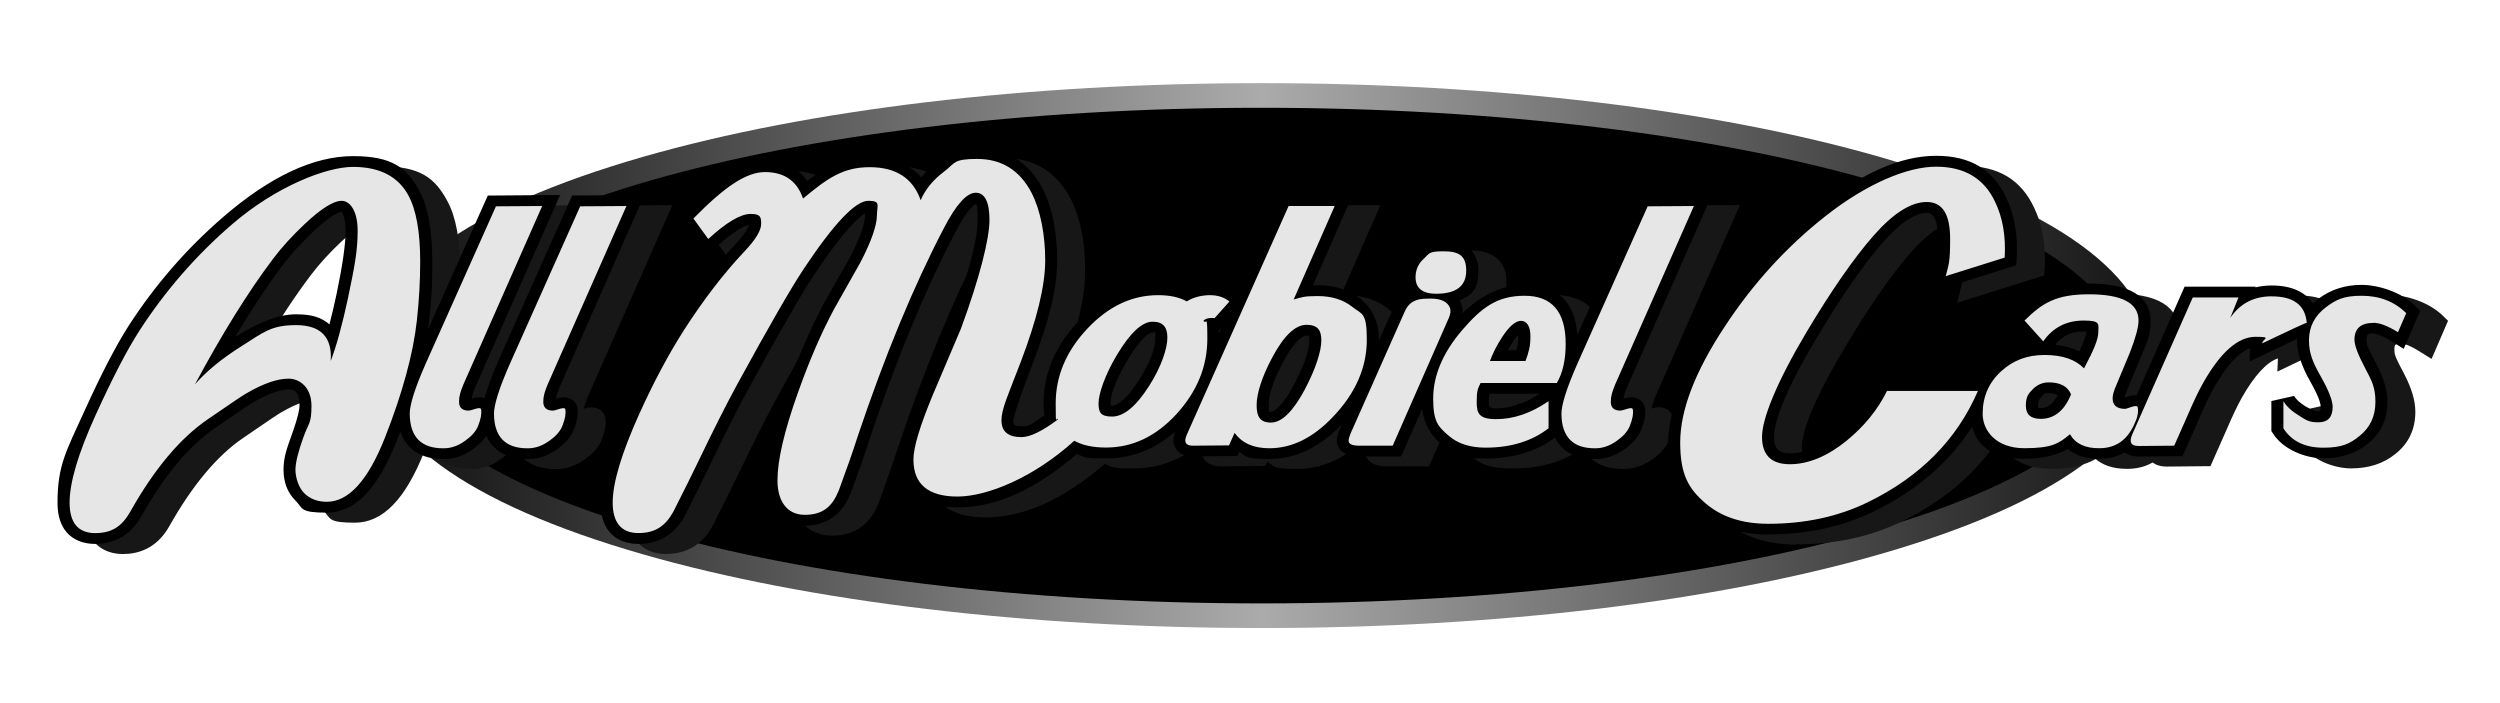
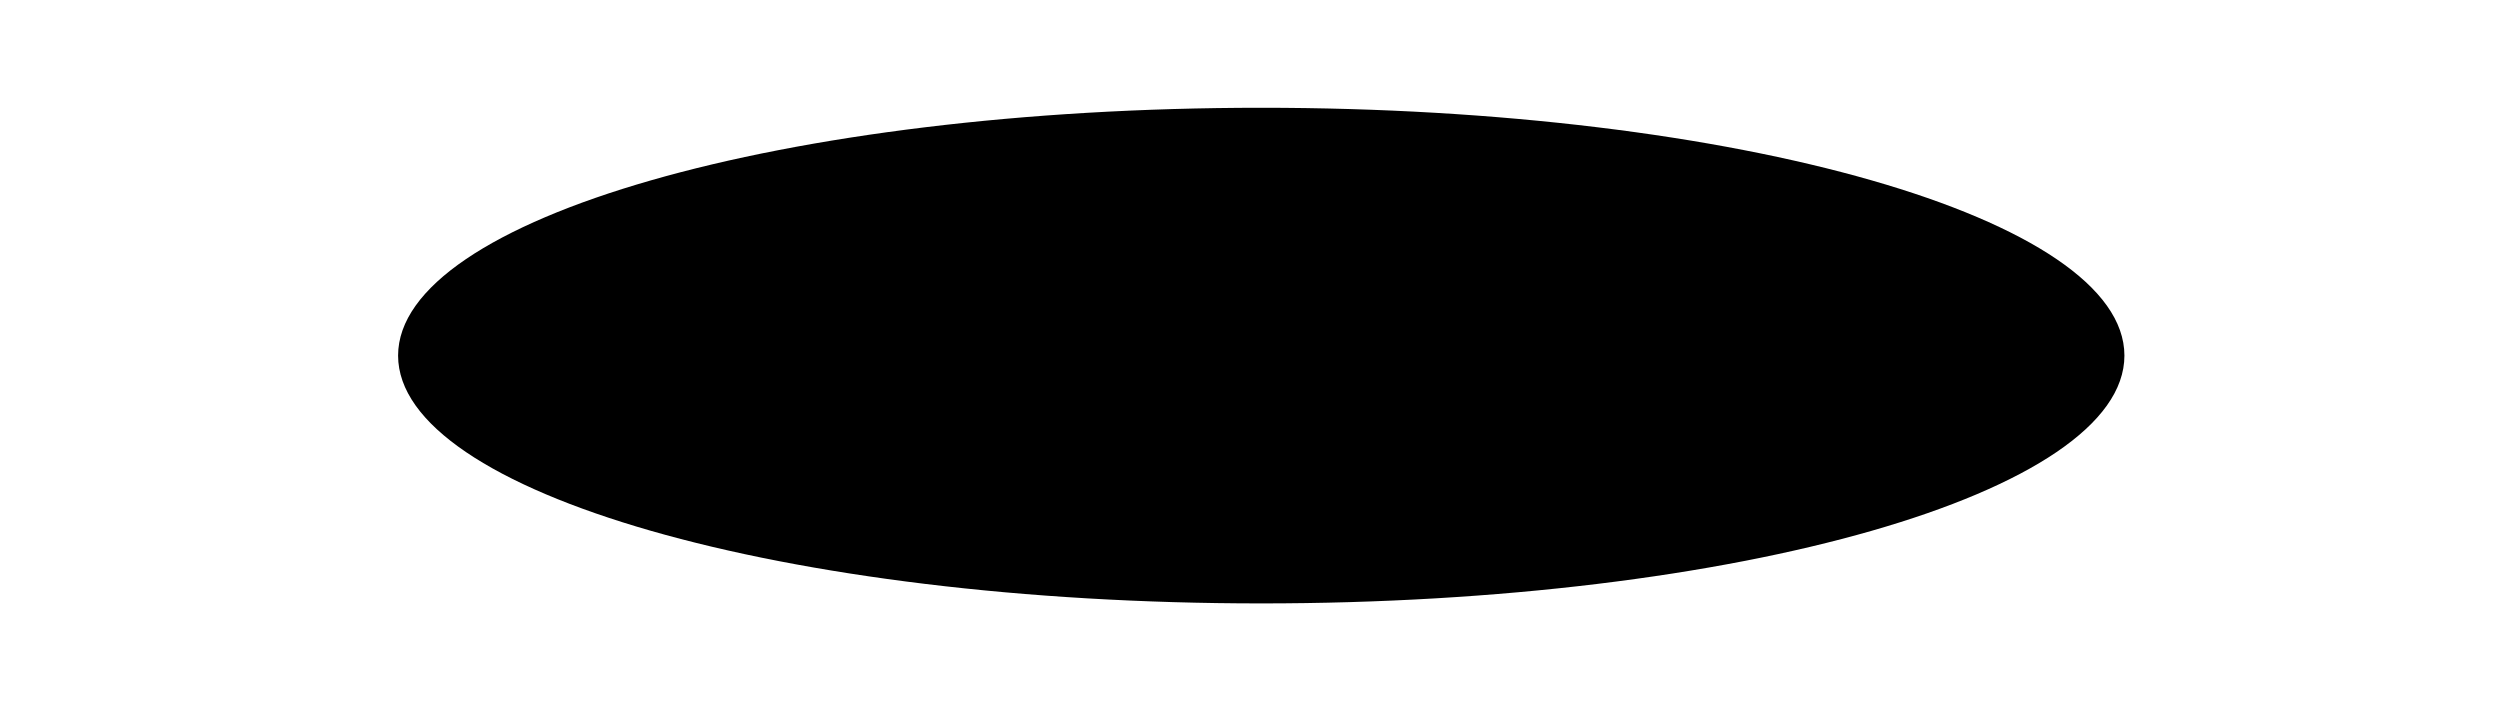
<svg xmlns="http://www.w3.org/2000/svg" id="Laag_1" data-name="Laag 1" viewBox="0 0 4964.3 1395.1">
  <defs>
    <style>      .cls-1 {        fill: url(#linear-gradient);      }      .cls-1, .cls-2, .cls-3, .cls-4 {        stroke-width: 0px;      }      .cls-5 {        fill: none;        stroke: #d8dadd;        stroke-width: .4px;      }      .cls-2 {        fill: #000;      }      .cls-3 {        fill: #e6e6e6;      }      .cls-4 {        fill: #171717;      }    </style>
    <linearGradient id="linear-gradient" x1="733.3" y1="896.2" x2="4266.5" y2="896.2" gradientTransform="translate(4.6 -190.1)" gradientUnits="userSpaceOnUse">
      <stop offset="0" stop-color="#0d0d0d" />
      <stop offset=".5" stop-color="#ababab" />
      <stop offset="1" stop-color="#141414" />
    </linearGradient>
  </defs>
-   <path class="cls-1" d="M2504.5,1247.1c-463,0-898.9-52-1227.5-146.3-352.7-101.3-539.1-237.7-539.1-394.7s186.4-293.4,539.1-394.7c328.6-94.4,764.6-146.3,1227.5-146.3s898.9,52,1227.5,146.3c352.7,101.3,539.1,237.7,539.1,394.7s-186.4,293.4-539.1,394.7c-328.6,94.4-764.6,146.3-1227.5,146.3h0Z" />
  <path class="cls-2" d="M4218.5,706.1c0,271.8-767.4,492.1-1714,492.1s-1714-220.4-1714-492.1,767.4-492.1,1714-492.1,1714,220.3,1714,492.1Z" />
-   <path class="cls-5" d="M2594.2,236.7" />
-   <path class="cls-4" d="M1323,1100.2c-22.5,0-74.8-8-74.8-82s17.7-102.4,54.2-183.5c28.3-62.8,58.6-119.7,90-169,39.6-61.6,81.1-115.6,123.4-160.5,21-22.5,25.8-34.1,26.9-38.5-8,1.6-27,9.2-63.7,42.9l-20.9,19.2-16.3-22.5-29.5-40.8-9.9-13.7,12-12.2c66.8-67.9,117.7-99.5,160.1-99.5s65.6,13.4,83.9,39c44.8-32.7,85.6-48.7,124-48.7s79.5,14.2,102.4,41.7c8.5-10,18.6-19.5,30.2-28.1,26.4-19.8,53.6-29.9,80.8-29.9,57.5,0,102.2,27.4,129.4,79.1,19.7,37.8,29.6,86.2,29.6,143.8s-16.5,121.4-50.5,210.1c-33.1,86.4-36.3,104.1-36.4,107.5,0,8.1,0,11.8,16,11.8s16.3-1.7,45.7-22c-1.2-7.4-1.8-15.2-1.8-23.3,0-59.3,23-113.8,68.2-162.1,46.3-49.4,99.9-74.4,159.2-74.4s40.1,3.1,56,9.3c13.7-6.2,29.4-9.3,46.9-9.3s39.2,5.8,53.6,17.2l80.5-180.8,6-13.5h142.9l-12.9,29.3-65.7,149.8c3.2-.2,6.4-.3,9.5-.3,33.5,0,61.7,8.8,84,26.2,25.1,20.2,37.7,47.7,37.7,81.8v1.8l28-63.1c6.6-15.6,16.4-26.9,29-33.2-5.2-8.1-8-18-8-29.5,0-20.5,7.9-38,23.4-51.9,15.3-13.8,34.6-21,55.8-21,43.4,0,69.3,22.4,69.3,59.9s-13.3,48.5-37.7,59.1c1.8,2.9,3.2,5.7,4.1,8.1,1.9,5.5,2.6,11.2,2.1,17.1,38.5-37.2,79.9-56,123.5-56s97.4,13.4,104.7,99.1l117.6-263.3,6-13.4h16.1c0,0,91.8-.7,91.8-.7l35.5-.2-13,29.5-156.3,354.2c-3.8,9.5-5.6,16.1-6.4,20.5.5-.2,1.1-.3,1.6-.5,4.9-1.5,9.4-2.2,13.5-2.2,14.2,0,25.7,8.8,27.6,21.1,2,11.6-.3,25.7-7.1,43.1-6.1,14.7-17.2,27.5-33,38.7-17.7,13-37.4,19.8-57.9,19.8h-1.1c-38.4,0-65.9-14.9-79.8-42.2-36.9,27.3-83.1,41.1-137.4,41.1s-68-10.3-90.7-30.6c-19.9-17.2-31.9-40-35.8-67.9l-35.5,80.9-6,13.6h-82.5c-43.1,0-45.3-25.9-45.3-31.1s1.6-12.7,4.9-21l5.2-11.7c-.1,0-.2.2-.3.3-43.5,45.4-91.8,68.5-143.4,68.5s-45.3-5.9-60-14.3l-3.8,8.5h-16.1c0,.1-72,.7-72,.7-18.6,0-28.2-7.5-33-13.7-7.3-9.5-7.9-21.6-2-36-40.4,35.6-86.6,53.7-137.5,53.7s-41.6-3-58.2-8.9c-81.3,70.5-160.8,106.2-236.5,106.2s-111.4-33.7-111.4-95,13-70.9,39.8-135.4l55.6-130.9c36.9-99.8,55.6-170.2,55.6-209.1s-2.9-28.2-4.7-31.8c-5.2,3.3-18.8,15.3-40.5,57.2-59.4,113.7-116.8,252.4-170.5,412.5-7.3,23.4-19.7,58.9-36.8,105.3-21.2,52.5-60.9,63.4-90.5,63.4s-78.1-11.7-78.1-89.9,13.6-101.6,41.6-180.2c22.8-64.4,47.6-121.6,73.4-169.8,17.3-30.9,34.5-61.3,51.7-91.5,25.4-48.2,30.8-72.8,30.8-84.8s0-2.9-.1-4.1c-12.5,7.8-42.3,33.8-100.3,121-25.1,37.8-69.3,114.6-131.4,228.2-20.6,37.7-46.6,89.2-77.2,153-10.5,22.2-27.2,55.6-49.4,99.5-25.2,45.6-63.5,55-91.2,55h0ZM2577.2,837.6c.3,0,1,0,2.1,0s17.5-.6,46.2-54.6c24.7-46.8,29.9-73.2,29.9-87s-1.7-9.4-1.7-9.5c0,0,0,0,0,0-.4,0-1.6-.3-3.8-.3s-19.1,1.5-46.2,52.3c-19.2,35.8-28.9,64.6-28.9,85.8s1.8,12.2,2.3,13h0ZM3013.3,801.9c-1,5-1.5,10.3-1.5,15.9,0,11.1,2.2,13.1,14.9,13.1,28,0,56.9-9.8,86-29h-99.4ZM2261.4,825.7c.5,0,1.3.1,2.3.1,5,0,23.4-3.6,53-50.3,21.9-34.3,33-62.9,33-85s-1.8-10-1.8-10c0,0,0,0,0,0-.3,0-1.6-.2-3.7-.2s-17.2.6-49.5,54.4c-27.9,46.5-33.8,72.5-33.8,86s.3,4.1.5,5h0ZM3049.8,715.5h16.8c2.6-9.9,3.9-19.2,3.9-27.8s0-1.9,0-2.8c-2.9,3.2-6.7,7.9-11.2,14.8-3.4,5.3-6.6,10.5-9.5,15.8h0ZM2475.5,675.3c.3,2,.6,3.9.8,5.9l4.4-10-3.8,4.3-1.4-.2h0ZM244.6,1100.2c-22.5,0-74.8-8-74.8-82s17.3-102.3,52.9-180.7c34.3-75.6,64.4-133.5,89.3-171.9,51.9-80.2,114.7-152.4,186.8-214.6,92.8-80.2,179.5-120.9,257.8-120.9s107.1,23.7,131.5,68.7c17.4,31.9,25.9,78.1,25.9,141.2s-2.2,77.8-6.7,118.7c-.6,5.3-1.3,10.6-2,16l113-253,6-13.4h16.1c0,0,91.8-.7,91.8-.7l35.5-.2-13.1,29.5-156.5,354.7c-3.6,9.1-5.4,15.5-6.2,20,.5-.2,1.1-.3,1.7-.5,4.9-1.5,9.3-2.2,13.5-2.2s7.3.6,10.6,1.7c5.2-19.7,14.5-44.8,28.5-76.5l139.5-312.5,6-13.4h16.1c0,0,91.8-.7,91.8-.7l35.5-.2-13,29.5-156.3,354.2c-3.8,9.5-5.6,16.1-6.4,20.5.5-.2,1.1-.3,1.6-.5,4.9-1.5,9.4-2.2,13.5-2.2,14.2,0,25.7,8.8,27.6,21.1,2,11.6-.3,25.7-7.1,43.1-6.1,14.7-17.1,27.6-33,38.7-17.8,13-37.4,19.8-57.9,19.8h-1.1c-40.3,0-68.6-16.5-81.7-46.4-6.4,9.8-15.2,18.6-26.6,26.6-17.8,13-37.4,19.8-58,19.8h-1.1c-44.2,0-73.9-19.8-85.1-55.4-2.5,6.7-5.1,13.4-7.8,20.2-37.7,95.3-82.8,141.6-138,141.6s-47-8.4-63-24.4c-15.5-15.5-23.3-35.9-23.3-60.4s5.6-39.8,17-71.7c12.8-35.6,14.7-50.2,14.7-55.7,0-32.3-12.9-32.3-21.5-32.3-12.2,0-34.5,4.5-71.1,26-4,2.3-18.8,11.7-75,50.5-51.7,35.2-101.1,94.5-146.9,176-25.5,44.8-63.4,54.2-90.8,54.2h0ZM734.2,440.2l-.2.2c-.6,0-15,.6-56.5,39.7-23.5,22.1-43.6,44.2-59.9,65.7-30.7,40.6-62.5,88.6-95.2,143.3,48.1-30.2,87.6-45,120.8-45s50.5,6.7,66.5,20c4.6-17.7,9.2-37.5,13.9-59.2,12-57.2,18.2-99.9,18.2-126.7s-7.5-38.1-7.6-38.1h0ZM3567,1081.5c-57.5,0-104.8-15.5-140.7-46.1-38.6-32.7-58.3-78.7-58.3-136.6s30.7-148.7,91.4-240.7c57.1-87.2,126.3-163,205.5-225.4,88.5-69.5,165.3-103.2,235.1-103.2s113.6,28.6,139.1,82.7c16.6,34.4,23.7,75,21,120.4l-.9,14.3-15.1,4.8-117.1,36.8-40.5,12.7,9.2-37.6c5.4-22.1,8.2-45.5,8.2-69.6,0-34.2-7.6-51.5-22.6-51.5s-44.4,10.2-87,58.9c-38.2,43.5-82.4,107.3-131.4,189.5-70,117.7-84.7,171.8-84.7,196.5s11,32.9,31.3,32.9c30.5,0,63.2-13.9,97.2-41.4,31.9-26.1,56.9-56.8,74.1-91.3l6.3-12.7h198.5c6.9-12,15.9-23.1,27-33.1,21.8-19.6,47.4-31.7,76.3-36.2l-32-35.6-12.9-14.3,13.9-13.6c39.9-39.2,88.9-59,145.6-59,101.1,0,122.4,40,122.4,73.5s-6,38.8-18.9,71.6c-9.6,23.4-19.3,46.6-29.2,70.1-2.5,6.5-3.2,10-3.3,11.5,1.8-.6,4.1-1.4,6.8-2.3l.6-.2.7-.2c4.9-1.4,9.3-2.1,13.5-2.1s1.3,0,2,0l89.3-202.2,6-13.6h141.1l-.6,1.5c10.3-2.5,21.2-3.8,32.7-3.8,38.3,0,66.5,12.6,81.4,35.7,3.4-3.2,7-6.2,10.9-9.2,24.4-18.3,53.3-27.7,85.9-27.7s78.3,14,106.3,41.5l10,9.8-5.3,12.4-16.4,37.9-11,25.4-24.9-15.5c-22.2-13.8-32.4-14.9-35.1-14.9-12.6,0-13.8,2.1-13.8,12s1.3,14.2,18.5,46.5c15.6,29.5,23.1,54.6,23.1,76.8,0,35-13.4,63.2-39.9,84-23.1,18.8-52.6,28.5-87.4,28.5s-79.5-17-100-49.3l-3.2-5v-59.5l45-10.2c4.4,7.2,12.3,14.3,23.4,21.2,13.4,8.3,21.4,9.5,25,9.5s2.7-.1,3.2-.3c.4-.9,1.4-3.4,1.4-8.9s-2.1-17.1-20.9-50.6c-17.6-31-26.1-57.8-26.1-81.8s0-1.5,0-2.2c-12.6,5.9-30.9,14.5-57.7,27.3l-36.8,17.6,1.1-26.2c-21.9,7.1-46.9,34.2-71.7,78.1-8.7,15.5-18.6,36.4-29.6,62l-26.8,60.6-5.9,13.4h-16.1c0,.1-69.9.7-69.9.7h-.2c-13.8,0-22.8-3.7-28.6-8.1-16.9,9.8-35,12.6-50.1,12.6h-1.6c-29,0-48.4-8.6-61.4-19.4-23.7,12.9-52.6,19.4-86.3,19.4-57.5,0-93.4-22.4-103.5-63.6-45.6,70.9-111.4,127.4-196.3,168.6-61.6,29.8-131.7,45-208.3,45h0ZM4102.7,830c.8.2,2.3.4,4.6.4,6,0,21,0,34.2-25.6-3-2.2-8.1-4-17.7-4s-8.1.7-14,6.5c-5.1,5.1-7.5,10.9-7.5,18.5s.3,3.5.5,4.2h0ZM4136.5,704.6c18.2,1.9,34.3,6.2,48,13.1,12.5-26.5,13.7-36,13.7-38.5s0-.6,0-.8c-1-.2-2.7-.4-5.1-.4-24.1,0-42.2,8.5-56.7,26.6h0Z" />
-   <path class="cls-2" d="M1267.5,1080.1c-22.5,0-74.8-8-74.8-82s17.7-102.4,54.2-183.5c28.3-62.8,58.6-119.7,90-169,39.6-61.6,81.1-115.6,123.4-160.5,21-22.5,25.8-34.1,26.9-38.5-8,1.6-27,9.3-63.7,42.9l-20.9,19.2-16.3-22.5-29.5-40.7-9.9-13.7,12-12.2c66.8-67.9,117.7-99.5,160.1-99.5s65.6,13.4,83.8,39c44.8-32.7,85.6-48.6,124-48.6s79.5,14.3,102.4,41.7c8.5-10,18.6-19.4,30.2-28.1,26.4-19.9,53.6-29.9,80.8-29.9,57.5,0,102.3,27.3,129.4,79.1,19.7,37.8,29.6,86.2,29.6,143.8s-16.5,121.4-50.5,210.1c-33.1,86.4-36.3,104.1-36.4,107.5,0,8,0,11.8,16,11.8s16.3-1.7,45.7-22c-1.2-7.4-1.8-15.2-1.8-23.3,0-59.2,23-113.8,68.2-162.1,46.3-49.4,99.9-74.4,159.2-74.4s40.1,3.1,56,9.3c13.7-6.2,29.4-9.3,46.9-9.3s39.2,5.8,53.7,17.2l80.5-180.8,6-13.5h142.9l-12.9,29.3-65.7,149.8c3.2-.2,6.4-.3,9.5-.3,33.5,0,61.7,8.8,84,26.2,25.1,20.2,37.7,47.7,37.7,81.8v1.8l28-63c6.6-15.6,16.4-26.9,29-33.2-5.2-8.1-8-18-8-29.5,0-20.5,7.9-38,23.4-51.9,15.3-13.8,34.6-21,55.8-21,43.4,0,69.3,22.4,69.3,59.9s-13.3,48.6-37.7,59.1c1.8,2.9,3.1,5.7,4.1,8.1,1.9,5.5,2.6,11.2,2,17.1,38.5-37.2,79.9-55.9,123.5-55.9s97.4,13.4,104.7,99.1l117.6-263.4,6-13.4h16.1c0-.1,91.8-.7,91.8-.7l35.5-.2-13.1,29.6-156.3,354.2c-3.8,9.5-5.6,16.1-6.4,20.5.5-.2,1.1-.3,1.7-.5,4.9-1.5,9.4-2.2,13.5-2.2,14.2,0,25.7,8.8,27.6,21,2.1,11.6-.3,25.7-7.1,43.1-6.1,14.7-17.1,27.6-33,38.7-17.7,13-37.4,19.8-57.9,19.8h-1c-38.4,0-65.8-14.9-79.7-42.2-37,27.3-83.2,41.1-137.4,41.1s-67.9-10.3-90.7-30.6c-19.9-17.2-32-40.1-35.8-67.9l-35.5,80.9-6,13.6h-82.5c-43.1,0-45.2-25.9-45.2-31.1s1.6-12.7,4.9-21l5.2-11.7c-.1,0-.2.2-.3.3-43.5,45.4-91.8,68.5-143.4,68.5s-45.4-5.9-60-14.3l-3.8,8.5h-16.1c0,.1-72,.7-72,.7-18.6,0-28.2-7.4-33-13.7-7.3-9.5-7.9-21.6-2-36-40.4,35.6-86.5,53.7-137.5,53.7s-41.6-3-58.2-8.9c-81.3,70.5-160.8,106.2-236.6,106.2s-111.4-33.7-111.4-95,13-70.9,39.8-135.4l55.6-130.8c36.9-99.8,55.6-170.2,55.6-209.1s-2.9-28.2-4.7-31.8c-5.2,3.3-18.8,15.3-40.5,57.2-59.4,113.7-116.8,252.5-170.5,412.5-7.3,23.4-19.7,58.9-36.8,105.3-21.2,52.5-60.9,63.4-90.5,63.4s-78.1-11.7-78.1-89.9,13.6-101.6,41.6-180.3c22.9-64.4,47.6-121.5,73.4-169.7,17.3-30.9,34.5-61.3,51.7-91.5,25.4-48.2,30.8-72.8,30.8-84.8s0-2.9-.1-4.1c-12.5,7.8-42.3,33.8-100.3,120.9-25.1,37.9-69.3,114.7-131.4,228.2-20.6,37.7-46.6,89.2-77.2,153-10.5,22.2-27.2,55.6-49.4,99.4-25.2,45.6-63.5,55-91.2,55h0ZM2521.7,817.5c.3,0,1,.1,2.1.1s17.5-.6,46.2-54.6c24.7-46.8,29.9-73.1,29.9-87s-1.7-9.4-1.7-9.4c0,0,0,0-.1,0-.3,0-1.6-.3-3.8-.3s-19.1,1.5-46.2,52.3c-19.1,35.8-28.8,64.6-28.8,85.8s1.8,12.2,2.3,13c0,0,0,0,0,0h0ZM2957.8,781.9c-1,5-1.5,10.3-1.5,15.9,0,11.1,2.2,13.1,14.9,13.1,28,0,56.9-9.8,86-29h-99.4ZM2205.9,805.6c.5,0,1.3.1,2.3.1,5,0,23.4-3.6,53-50.3,21.9-34.3,33-62.9,33-85s-1.8-10-1.8-10c0,0,0,0,0,0-.3,0-1.6-.2-3.7-.2s-17.2.6-49.5,54.4c-27.9,46.5-33.8,72.5-33.8,86s.3,4.1.5,5h0ZM2994.3,695.4h16.8c2.6-9.9,3.9-19.2,3.9-27.8s0-1.9,0-2.8c-2.9,3.2-6.7,7.9-11.2,14.8-3.4,5.3-6.6,10.5-9.5,15.8h0ZM2419.9,655.2c.3,2,.6,3.9.8,5.9l4.4-10-3.8,4.3-1.4-.3h0ZM189,1080.1c-22.5,0-74.8-8-74.8-82s17.3-102.3,52.9-180.7c34.3-75.6,64.4-133.5,89.3-171.9,51.9-80.2,114.7-152.4,186.8-214.6,92.8-80.2,179.5-120.9,257.8-120.9s107.1,23.7,131.5,68.7c17.4,31.9,25.9,78.1,25.9,141.2s-2.2,77.8-6.7,118.7c-.6,5.3-1.3,10.6-2,16l113-253,6-13.4h16.1c0-.1,91.8-.7,91.8-.7l35.5-.2-13,29.6-156.6,354.7c-3.6,9.1-5.4,15.6-6.2,20,.5-.2,1.1-.3,1.7-.5,4.9-1.5,9.3-2.2,13.5-2.2s7.3.6,10.6,1.7c5.2-19.7,14.6-44.8,28.5-76.5l139.5-312.5,6-13.4h16.1c0-.1,91.8-.7,91.8-.7l35.5-.2-13,29.6-156.3,354.2c-3.8,9.5-5.6,16.1-6.4,20.5.5-.2,1.1-.3,1.7-.5,4.9-1.5,9.3-2.2,13.5-2.2,14.2,0,25.7,8.8,27.6,21.1,2,11.6-.3,25.7-7.1,43.1-6.1,14.7-17.1,27.5-33,38.7-17.8,13-37.4,19.8-57.9,19.8h-1.1c-40.3,0-68.6-16.5-81.7-46.4-6.4,9.8-15.2,18.6-26.6,26.6-17.8,13-37.4,19.8-58,19.8h-1.1c-44.2,0-73.9-19.8-85.1-55.4-2.5,6.7-5.1,13.4-7.7,20.2-37.7,95.3-82.8,141.6-138,141.6s-47-8.4-63-24.4c-15.5-15.6-23.3-35.9-23.3-60.5s5.6-39.8,17-71.7c12.8-35.6,14.7-50.2,14.7-55.7,0-32.3-12.9-32.3-21.5-32.3-12.2,0-34.5,4.5-71.1,26-4,2.3-18.8,11.7-75,50.5-51.7,35.3-101.1,94.5-146.9,176-25.5,44.8-63.5,54.2-90.9,54.2h0ZM678.7,420.1h-.2c-.6.2-15,.8-56.5,39.9-23.5,22.1-43.6,44.2-59.9,65.7-30.7,40.6-62.6,88.6-95.2,143.4,48.1-30.2,87.6-45,120.8-45s50.5,6.7,66.5,19.9c4.6-17.7,9.2-37.4,13.9-59.1,12-57.2,18.2-99.9,18.2-126.7s-7.5-38.1-7.6-38.1h0ZM3511.5,1061.4c-57.5,0-104.8-15.5-140.7-46.1-38.6-32.7-58.3-78.6-58.3-136.6s30.7-148.7,91.4-240.7c57.1-87.2,126.3-163,205.5-225.4,88.5-69.5,165.4-103.2,235.1-103.2s113.6,28.6,139.1,82.7c16.6,34.4,23.7,75,21,120.4l-.9,14.3-15.1,4.8-117.1,36.8-40.5,12.7,9.2-37.6c5.4-22.1,8.2-45.5,8.2-69.5,0-34.2-7.6-51.5-22.6-51.5s-44.4,10.2-87,58.9c-38.2,43.5-82.4,107.3-131.4,189.6-70,117.7-84.7,171.8-84.7,196.4s11,32.9,31.3,32.9c30.5,0,63.2-13.9,97.1-41.4,31.9-26.1,56.9-56.8,74.1-91.3l6.3-12.7h198.5c6.9-12,15.9-23.1,27-33.1,21.8-19.6,47.4-31.7,76.3-36.2l-32-35.6-12.9-14.3,13.9-13.6c39.9-39.2,88.9-59.1,145.7-59.1,101.1,0,122.4,40,122.4,73.5s-6,38.8-18.9,71.6c-9.6,23.4-19.3,46.6-29.2,70.1-2.5,6.5-3.2,10-3.3,11.5,1.8-.6,4.1-1.4,6.8-2.3l.7-.2.7-.2c4.9-1.4,9.3-2.1,13.5-2.1s1.3,0,2,0l89.3-202.2,6-13.5h141.1l-.6,1.5c10.3-2.5,21.2-3.8,32.7-3.8,38.4,0,66.5,12.6,81.5,35.7,3.4-3.2,7-6.2,10.9-9.2,24.4-18.4,53.3-27.7,85.9-27.7s78.3,14,106.3,41.5l10,9.8-5.3,12.4-16.4,37.9-11,25.4-24.9-15.5c-22.2-13.8-32.5-14.9-35.1-14.9-12.6,0-13.8,2.1-13.8,12s1.4,14.2,18.5,46.5c15.5,29.5,23.1,54.6,23.1,76.8,0,35-13.4,63.3-39.9,84-23.1,18.9-52.6,28.5-87.5,28.5s-79.4-17-100-49.3l-3.2-4.9v-59.5l45-10.2c4.4,7.2,12.2,14.3,23.4,21.1,13.5,8.3,21.5,9.5,25,9.5s2.6-.1,3.1-.2c.4-.9,1.4-3.5,1.4-8.9s-2-17.1-20.9-50.6c-17.6-31-26.1-57.8-26.1-81.8s0-1.5,0-2.2c-12.6,5.9-30.9,14.5-57.7,27.3l-36.7,17.6,1.1-26.2c-21.9,7.1-46.9,34.2-71.7,78.1-8.7,15.5-18.6,36.4-29.6,62l-26.8,60.6-5.9,13.4h-16.1c0,.1-69.9.7-69.9.7h-.2c-13.8,0-22.8-3.7-28.6-8.1-16.9,9.8-35,12.6-50.1,12.6h-1.6c-29,0-48.4-8.6-61.4-19.4-23.7,12.9-52.6,19.4-86.3,19.4-57.5,0-93.4-22.4-103.5-63.6-45.6,70.9-111.4,127.4-196.3,168.6-61.6,29.9-131.7,45-208.3,45h0ZM4047.2,809.9c.8.2,2.3.4,4.6.4,6,0,21,0,34.1-25.6-2.9-2.2-8.1-4-17.7-4s-8.1.7-14,6.5c-5.1,5.1-7.5,10.9-7.5,18.5s.3,3.5.5,4.2h0ZM4081,684.6c18.2,1.9,34.3,6.2,48,13.1,12.5-26.5,13.7-35.9,13.7-38.5s0-.6,0-.8c-1-.2-2.7-.4-5-.4-24.1,0-42.2,8.5-56.7,26.6h0Z" />
-   <path class="cls-3" d="M834.4,519.9c0-59.2-7.8-103.2-23.5-131.9-20.4-37.7-57.1-56.6-109.9-56.6s-152.6,38.3-241.2,114.9c-70.7,61.1-131.6,131.1-182.7,210-24.4,37.7-53.7,94.1-87.8,169.2-34.1,75.1-51.1,132.6-51.1,172.6s17,60.5,50.9,60.5,53.4-14.1,69.5-42.4c47.8-84.9,99-146,153.7-183.4,43.7-30.2,69.3-47.4,76.6-51.5,33.5-19.6,61.6-29.4,84.2-29.4s45.4,17.9,45.4,53.8-5.3,32.8-15.9,62.2c-10.6,29.4-15.9,51.1-15.9,65.1s5.7,34.6,17.2,46.1c11.5,11.5,26.5,17.3,45.1,17.3,43.4,0,81.8-42.4,115.4-127.3,35-89,56.1-166.6,63.4-232.6,4.4-40.4,6.6-79.2,6.6-116.6ZM691.7,589c-12,55.8-23.7,98.5-35,127.9,3.3-47.5-19.7-71.3-68.9-71.3s-64.2,14-108.3,41.9c-39,24.5-69.8,49.8-92.4,75.8,54-100.7,105.7-183.9,155.3-249.6,17.1-22.6,37.9-45.5,62.3-68.5,32.8-30.9,57.4-46.4,73.8-46.4s31.7,19.8,31.7,59.4-6.2,71.9-18.6,130.7ZM945.6,811.4c-8.6,2.7-13.5,4-14.6,4-13,0-19.5-5.9-19.5-17.6s2.8-19.7,8.5-34l156.6-354.7-91.8.6-139.5,312.4c-21.1,47.9-31.7,81.1-31.7,99.6.4,46,22.8,68.8,67.3,68.5,15,0,29.4-5.1,43.2-15.3,12.4-8.7,20.8-18.3,25.2-28.9,5.5-14,7.5-24.9,6-32.8-.4-3-3.6-3.6-9.7-1.7ZM1112.9,811.4c-8.6,2.7-13.5,4-14.6,4-13,0-19.5-5.9-19.5-17.6s2.8-19.7,8.5-34l156.6-354.7-91.8.6-139.5,312.4c-21.1,47.9-31.7,81.1-31.7,99.6.4,46,22.8,68.8,67.3,68.5,14.9,0,29.3-5.1,43.2-15.3,12.4-8.7,20.8-18.3,25.2-28.9,5.5-14,7.5-24.9,6-32.8-.4-3-3.6-3.6-9.7-1.7ZM2389.8,636.5c4-3.4,9.3-5.1,15.9-5.1s4.2.2,6,.5l29.6-33.2c-10.2-8.4-23.2-12.6-38.8-12.6s-33.5,4.2-45.9,12.4c-14.6-8.3-33.5-12.4-56.9-12.4-52.1,0-99.1,22.3-140.8,66.8-41.8,44.5-62.6,93.9-62.6,148.3s1.4,22.5,4.2,31.9c-31.1,23.1-55.1,34.9-72,34.9-26.6,0-39.9-11.1-39.9-33.4s12.6-48.7,37.7-114.3c32.8-85.6,49.2-153.4,49.2-203.2s-9.1-99.6-27.4-134.7c-23.3-44.5-59.3-66.8-107.7-66.8s-43.3,8.3-65.4,24.9c-22.1,16.6-37.7,35.6-46.8,57.1-15.3-43.8-49.1-65.6-101.2-65.6s-82.8,20.8-132.4,62.3c-12-35.1-37.2-52.6-75.5-52.6s-81.7,30.7-142.2,92.2l29.5,40.7c36.1-33.2,64.2-49.8,84.2-49.8s20.8,6.6,20.8,19.8-10.9,31-32.8,54.3c-41.6,44.1-81.9,96.6-120.9,157.3-31,48.7-60.5,104.1-88.6,166.4-35,77.7-52.5,136.2-52.5,175.4s16.9,60.5,50.9,60.5,53.8-14.1,69.5-42.4c22.2-43.8,38.6-76.8,49.2-99,31-64.5,56.9-115.8,77.7-153.9,62.7-114.7,106.8-191.3,132.4-229.8,59.8-89.8,102.5-134.7,128-134.7s17,9.6,17,28.9-11.1,52.3-33.4,94.5c-17.1,30.2-34.3,60.6-51.4,91.1-25.5,47.5-49.6,103.2-72.2,166.9-27,75.8-40.5,133.7-40.5,173.7s18,68.5,54.1,68.5,54.7-16.2,67.8-48.7c17.1-46.4,29.3-81.3,36.6-104.7,54.3-161.9,111.6-300.3,171.7-415.4,24.4-47.2,45.6-70.8,63.5-70.8s27.3,18.1,27.3,54.3-19,113.6-56.9,216.2c-18.6,43.8-37.2,87.5-55.8,131.3-25.5,61.5-38.3,104.1-38.3,127.9,0,49,29.2,73.6,87.5,73.6s150.6-37,231.9-110.8c15.9,8.9,36.8,13.5,62.9,13.5,52.9,0,99.6-22.3,140.3-66.8,40.6-44.5,61-94.3,61-149.4s-2.6-24.5-7.7-36.2ZM2282,766.1c-25.9,40.7-50.5,61.1-73.8,61.1s-26.8-8.9-26.8-26.6,12.2-55.5,36.7-96.2c26.3-43.7,49.8-65.6,70.5-65.6s29.5,10.6,29.5,31.7-12,57.9-36.1,95.6ZM2684.6,608.8c-17.8-13.9-40.6-20.9-68.3-20.9s-31.1,2.3-47.5,6.9l81.5-185.7h-91.5l-202.3,454.4c-6.2,14.4-2.2,21.5,12,21.5l72-.6,11.1-24.9c14.6,20.4,37.6,30.6,68.9,30.6,44.5,0,86.2-20.4,125.2-61.1,45.6-47.2,68.4-98.7,68.4-154.5s-9.8-49.8-29.5-65.7ZM2591.6,772.3c-23.7,44.5-46.3,66.8-67.8,66.8s-28.5-11.5-28.5-34.5,10.4-56.2,31.2-95.1c23-43,45.6-64.5,67.8-64.5s29.5,10.4,29.5,31.1-10.8,55.4-32.3,96.2ZM2851.9,583.3c39.7,0,59.6-15.3,59.6-45.8s-15.1-38.5-45.4-38.5-27.9,4.9-38.8,14.7c-10.9,9.8-16.4,22.1-16.4,36.8,0,21.9,13.7,32.8,41,32.8ZM2879.3,611.6c-4.7-12.5-17.7-18.7-38.9-18.7s-25.8,1.9-33.5,5.6c-7.7,3.8-13.9,11.3-18.6,22.6l-106.8,240.5c-2.3,5.7-3.5,10.3-3.5,13.7,0,6.5,7.1,9.7,21.3,9.7h66.2l111.6-254.1c3.3-7.5,4-13.9,2.2-19.2ZM3091.5,760.4c11.7-20,17.5-45.9,17.5-77.5,0-63.8-27.2-95.6-81.5-95.6s-85.3,23-124.7,69c-37.9,44.5-56.9,89.6-56.9,135.3s10,55.7,30.1,73c18.2,16.2,42.8,24.3,73.8,24.3,50.3,0,92.1-12.8,125.2-38.5v-53.8c-34.6,23.8-69.3,35.7-103.9,35.7s-38.8-11.5-38.8-34.5,2.5-26.4,7.7-37.3h151.5ZM2983.2,668.8c13.9-21.1,26.3-31.7,37.2-31.7s18.6,10.2,18.6,30.6-3.3,31.5-9.8,49.2h-70.6c5.8-15.8,14-31.9,24.6-48.1ZM3232.7,811.4c-8.7,2.7-13.5,4-14.6,4-13,0-19.5-5.9-19.5-17.6s2.9-19.7,8.5-34l156.5-354.7-91.8.6-139.5,312.4c-21.1,47.9-31.7,81.1-31.7,99.6.3,46,22.8,68.8,67.3,68.5,14.9,0,29.3-5.1,43.2-15.3,12.4-8.7,20.8-18.3,25.2-28.9,5.5-14,7.5-24.9,6-32.8-.3-3-3.6-3.6-9.7-1.7ZM3667.3,874.8c-38.6,31.3-76.4,47-113.2,47s-55.2-18.1-55.2-54.3,29.2-108.5,87.5-206.6c50-83.8,94.5-148,133.7-192.7,39.2-44.7,74.5-67.1,105.8-67.1s46.5,24.3,46.5,73-2.9,50.4-8.7,74.2l117-36.8c2.5-42.2-3.8-79.2-19.1-110.9-21.9-46.4-60.9-69.6-117.1-69.6s-136.2,32.6-219.3,97.9c-77.7,61.1-144.6,134.5-200.7,220.1-58.7,89-88.1,165.6-88.1,229.8s17,92.4,50.9,121.1c31.4,26.8,72.7,40.2,124.1,40.2,72.9,0,138.6-14.2,196.9-42.5,104.3-50.6,177.4-124.3,219.3-221.3h-180.5c-18.6,37.4-45.2,70.2-79.9,98.5ZM4244.9,809.1c-.4-3-3.8-3.6-10.4-1.7-8.7,3-13.5,4.5-14.2,4.5-17.1,0-25.5-7.2-25.2-21.5,0-4.9,1.6-11.5,4.9-19.8,9.9-23.4,19.5-46.6,29-69.6,11.7-29.8,17.5-51.3,17.5-64.5,0-34.7-32.8-52.1-98.4-52.1s-92.6,17.4-128,52.1l37.2,41.3c19.3-27.5,46.1-41.3,80.4-41.3s29,7.5,29,22.6-9.5,36.6-28.4,72.4c-17.1-17.7-43.2-26.6-78.2-26.6s-62.2,10.6-85.9,31.9c-24.8,22.4-37.2,50.7-37.2,84.9s27.5,68.3,82.6,68.3,68.5-9.2,90.8-27.7c11,18.9,30.4,28.1,58.5,27.7,31.4,0,54.1-15.3,68.4-45.8,6.9-14,9.5-25.6,7.7-35.1ZM4051.8,831.7c-19.3,0-29-8.7-29-26s4.6-23.8,13.7-32.8c9.1-9.1,19.7-13.6,31.7-13.6,23,0,37.7,7.9,44.3,23.8-13.1,32.5-33.4,48.7-60.7,48.7ZM4511.2,588.4c-35.7,0-63.3,14.3-82.6,43l16.4-40.7h-90.8l-119.8,271.1c-3.7,8.3-4.4,14.4-2.2,18.1,1.8,3.8,6.9,5.7,15.3,5.7l69.9-.6,26.7-60.4c11.3-26.4,21.5-47.8,30.6-64,34.6-61.2,69.4-91.8,104.3-91.8s13.5,4.3,13.1,13c57.5-27.5,87-41.1,88.5-40.7-2.9-35.1-26.1-52.6-69.5-52.6ZM4713,641c12.4,0,28.6,6.2,48.7,18.7l16.4-37.9c-23.3-23-52.9-34.5-88.6-34.5s-50.5,7.6-70.6,22.6c-22.6,17-33.9,38.9-33.9,65.6s7.8,44.4,23.5,72.2c15.7,27.7,23.5,47.8,23.5,60.3,0,20.4-9.5,30.6-28.4,30.6s-24.2-4.4-38.5-13.3c-14.4-8.8-24.7-18.4-30.9-28.6v53.8c16.4,25.7,42.8,38.5,79.3,38.5s52.7-7.7,71.7-23.2c21.1-16.6,31.7-39.2,31.7-67.9s-7-41.4-20.8-67.6c-13.9-26.2-20.8-44.8-20.8-55.7,0-22.3,12.6-33.4,37.7-33.4Z" />
</svg>